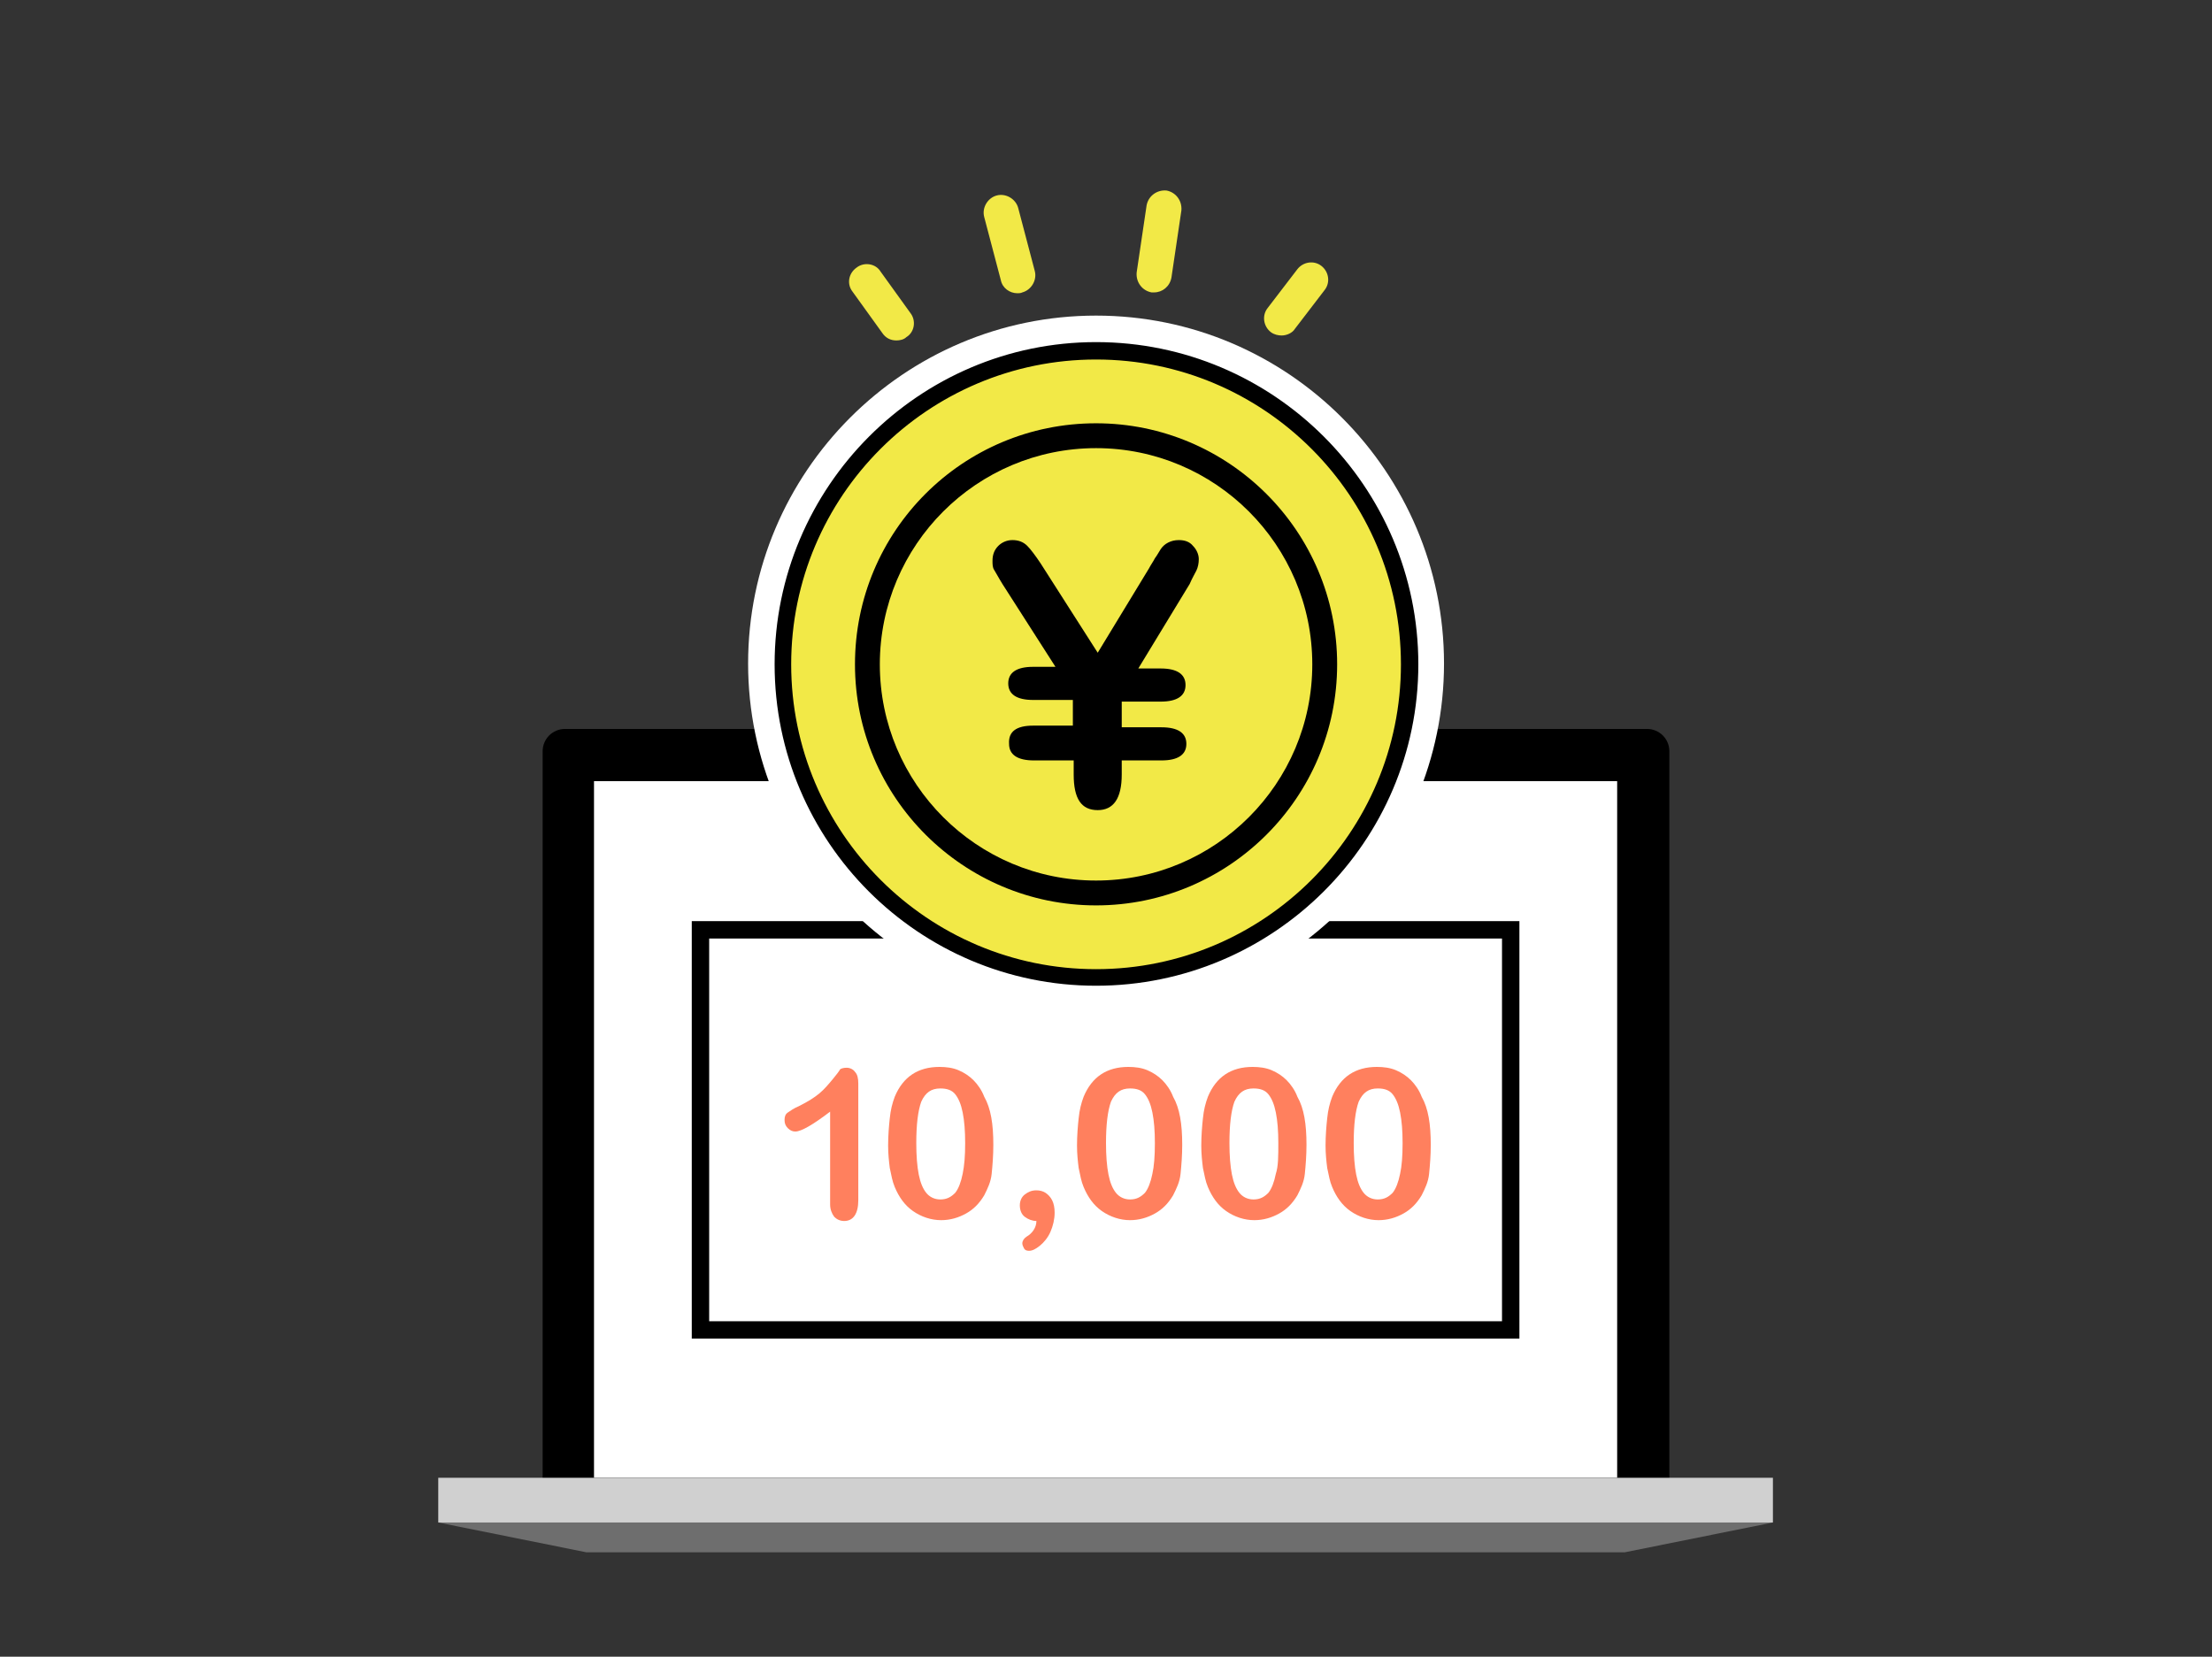
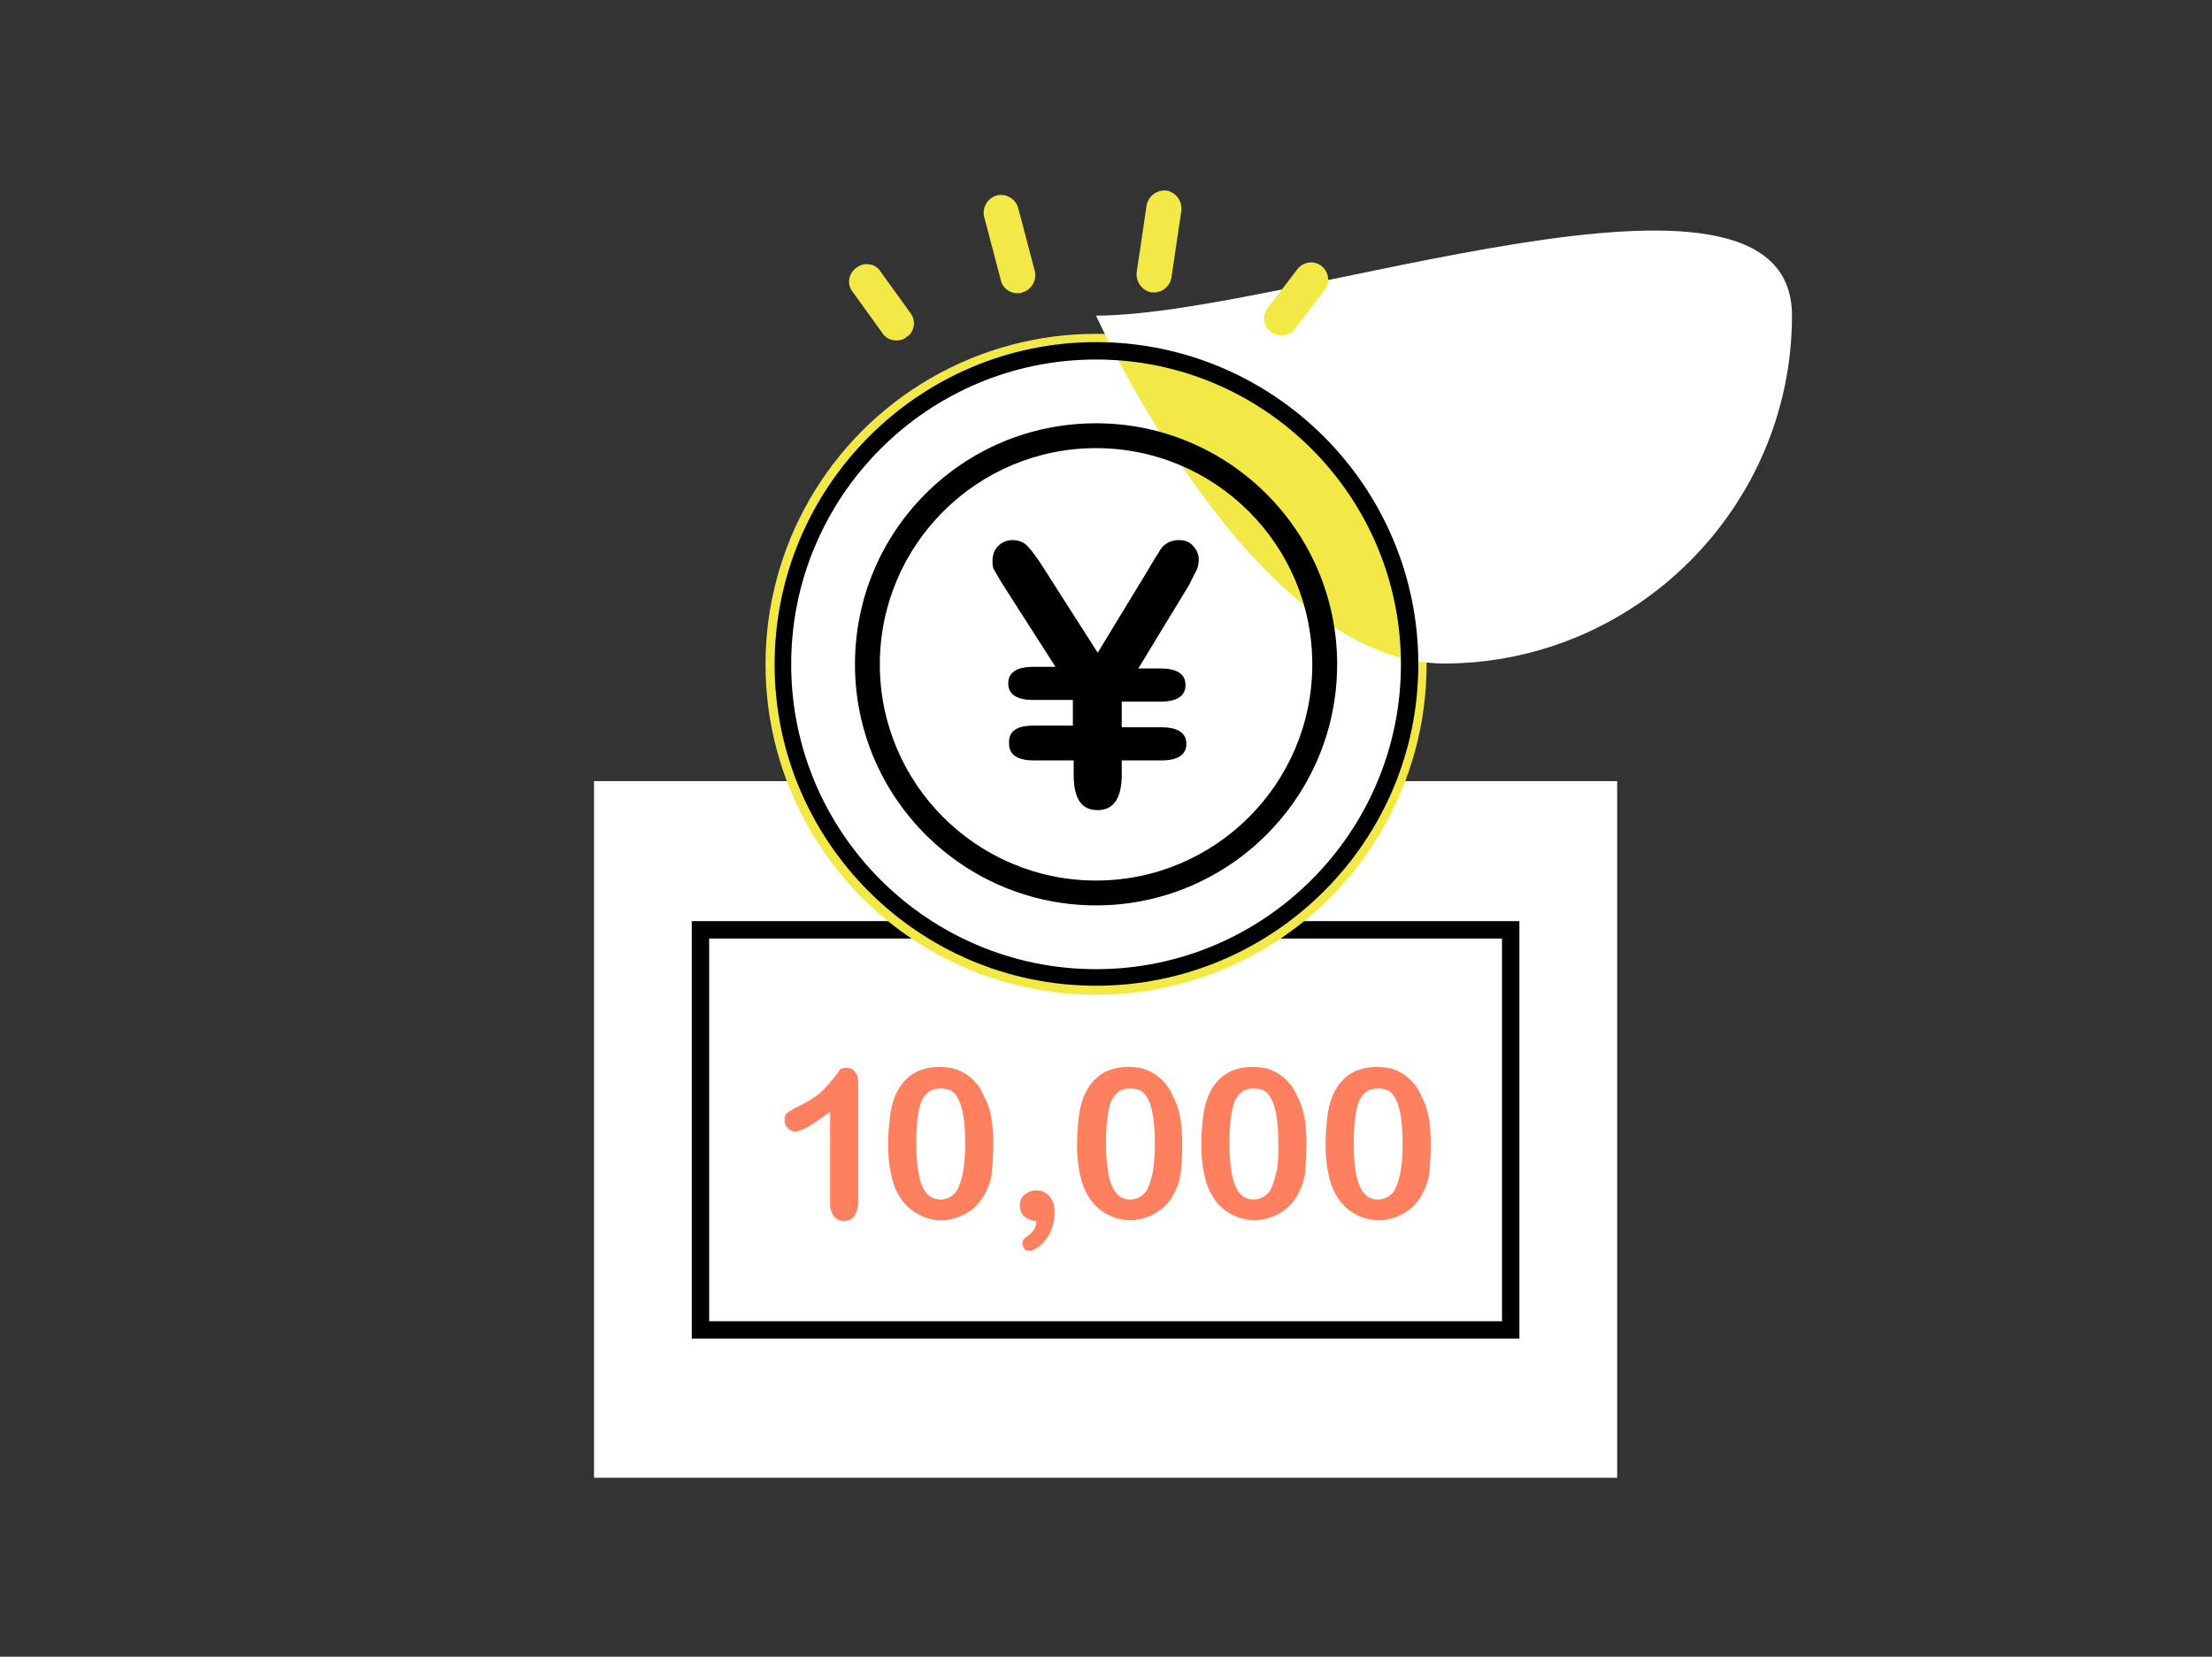
<svg xmlns="http://www.w3.org/2000/svg" version="1.1" id="レイヤー_1" x="0px" y="0px" viewBox="0 0 267 200" style="enable-background:new 0 0 267 200;" xml:space="preserve">
  <rect x="0" y="0" width="267" height="200" fill="#333333" stroke="none" />
  <style type="text/css">
	.st0{fill:none;}
	.st1{fill:#FFFFFF;}
	.st2{fill:#D0D0D0;}
	.st3{fill:#6E6E6E;}
	.st4{enable-background:new    ;}
	.st5{fill:#FF805E;}
	.st6{fill:#F2E947;}
</style>
-   <path class="st0" d="M0,0h267v200H0V0z" />
-   <path d="M198.8,184.7H68.2c-1.5,0-2.7-1.2-2.7-2.7V90.7c0-1.5,1.2-2.7,2.7-2.7h130.6c1.5,0,2.7,1.2,2.7,2.7V182  C201.5,183.5,200.3,184.7,198.8,184.7L198.8,184.7z" />
  <path class="st1" d="M71.7,94.3h123.5v84.1H71.7V94.3z" />
-   <path class="st2" d="M52.9,178.4H214v5.4H52.9V178.4z" />
-   <path class="st3" d="M196.1,187.4H70.8l-17.9-3.6H214L196.1,187.4z" />
  <path class="st1" d="M84.6,112.2h97.8v48.3H84.6V112.2z" />
  <path d="M181.3,113.3v46.2H85.6v-46.2H181.3 M183.4,111.2H83.5v50.4h99.9V111.2z" />
  <g class="st4">
    <path class="st5" d="M100.2,145.4v-11.2c-2.1,1.6-3.5,2.4-4.2,2.4c-0.3,0-0.6-0.1-0.9-0.4c-0.3-0.3-0.4-0.6-0.4-1s0.1-0.7,0.4-0.9   c0.3-0.2,0.7-0.5,1.4-0.8c1-0.5,1.8-1,2.4-1.5s1.1-1.1,1.6-1.7c0.5-0.6,0.8-1,0.9-1.2c0.1-0.1,0.4-0.2,0.8-0.2s0.8,0.2,1,0.5   c0.3,0.3,0.4,0.8,0.4,1.4v14.1c0,1.6-0.6,2.5-1.7,2.5c-0.5,0-0.9-0.2-1.2-0.5C100.4,146.5,100.2,146,100.2,145.4L100.2,145.4z" />
  </g>
  <g class="st4">
    <path class="st5" d="M119.9,138.2c0,1.3-0.1,2.5-0.2,3.5s-0.5,1.8-0.9,2.6c-0.6,1-1.3,1.7-2.2,2.2c-0.9,0.5-1.9,0.8-3,0.8   c-1.2,0-2.4-0.4-3.4-1.1c-1-0.7-1.7-1.7-2.2-2.9c-0.3-0.7-0.4-1.4-0.6-2.3c-0.1-0.8-0.2-1.7-0.2-2.7c0-1.2,0.1-2.4,0.2-3.3   c0.1-1,0.3-1.8,0.6-2.6c0.5-1.2,1.2-2.1,2.1-2.7s2-0.9,3.3-0.9c0.8,0,1.6,0.1,2.3,0.4s1.3,0.7,1.8,1.2s1,1.2,1.3,2   C119.6,133.8,119.9,135.7,119.9,138.2L119.9,138.2z M116.5,138c0-1.5-0.1-2.7-0.3-3.7c-0.2-1-0.5-1.7-0.9-2.2s-1-0.7-1.8-0.7   c-1.1,0-1.8,0.5-2.3,1.6c-0.4,1.1-0.6,2.8-0.6,5c0,1.5,0.1,2.8,0.3,3.8c0.2,1,0.5,1.7,0.9,2.2s1,0.8,1.7,0.8c0.8,0,1.3-0.3,1.8-0.8   c0.4-0.5,0.7-1.3,0.9-2.3S116.5,139.6,116.5,138L116.5,138z M125.1,147.4c-0.5,0-1-0.2-1.4-0.5s-0.6-0.8-0.6-1.4   c0-0.5,0.2-1,0.6-1.3s0.8-0.5,1.4-0.5c0.4,0,0.8,0.1,1.1,0.3c0.3,0.2,0.6,0.5,0.8,0.9c0.2,0.4,0.3,0.9,0.3,1.5   c0,0.8-0.2,1.6-0.5,2.3s-0.8,1.3-1.3,1.7s-0.9,0.6-1.3,0.6c-0.3,0-0.5-0.1-0.6-0.3s-0.2-0.4-0.2-0.6c0-0.3,0.2-0.6,0.5-0.8   C124.6,148.9,125.1,148.2,125.1,147.4z M142.7,138.2c0,1.3-0.1,2.5-0.2,3.5c-0.1,1-0.5,1.8-0.9,2.6c-0.6,1-1.3,1.7-2.2,2.2   s-1.9,0.8-3,0.8c-1.2,0-2.4-0.4-3.4-1.1c-1-0.7-1.7-1.7-2.2-2.9c-0.3-0.7-0.4-1.4-0.6-2.3c-0.1-0.8-0.2-1.7-0.2-2.7   c0-1.2,0.1-2.4,0.2-3.3c0.1-1,0.3-1.8,0.6-2.6c0.5-1.2,1.2-2.1,2.1-2.7c0.9-0.6,2-0.9,3.3-0.9c0.8,0,1.6,0.1,2.3,0.4   c0.7,0.3,1.3,0.7,1.8,1.2s1,1.2,1.3,2C142.4,133.8,142.7,135.7,142.7,138.2L142.7,138.2z M139.4,138c0-1.5-0.1-2.7-0.3-3.7   s-0.5-1.7-0.9-2.2c-0.4-0.5-1-0.7-1.8-0.7c-1.1,0-1.8,0.5-2.3,1.6c-0.4,1.1-0.6,2.8-0.6,5c0,1.5,0.1,2.8,0.3,3.8   c0.2,1,0.5,1.7,0.9,2.2c0.4,0.5,1,0.8,1.7,0.8c0.8,0,1.3-0.3,1.8-0.8c0.4-0.5,0.7-1.3,0.9-2.3C139.3,140.8,139.4,139.6,139.4,138   L139.4,138z M157.7,138.2c0,1.3-0.1,2.5-0.2,3.5c-0.1,1-0.5,1.8-0.9,2.6c-0.6,1-1.3,1.7-2.2,2.2c-0.9,0.5-1.9,0.8-3,0.8   c-1.2,0-2.4-0.4-3.4-1.1c-1-0.7-1.7-1.7-2.2-2.9c-0.3-0.7-0.4-1.4-0.6-2.3c-0.1-0.8-0.2-1.7-0.2-2.7c0-1.2,0.1-2.4,0.2-3.3   c0.1-1,0.3-1.8,0.6-2.6c0.5-1.2,1.2-2.1,2.1-2.7c0.9-0.6,2-0.9,3.3-0.9c0.8,0,1.6,0.1,2.3,0.4c0.7,0.3,1.3,0.7,1.8,1.2s1,1.2,1.3,2   C157.4,133.8,157.7,135.7,157.7,138.2L157.7,138.2z M154.3,138c0-1.5-0.1-2.7-0.3-3.7s-0.5-1.7-0.9-2.2c-0.4-0.5-1-0.7-1.8-0.7   c-1.1,0-1.8,0.5-2.3,1.6c-0.4,1.1-0.6,2.8-0.6,5c0,1.5,0.1,2.8,0.3,3.8c0.2,1,0.5,1.7,0.9,2.2c0.4,0.5,1,0.8,1.7,0.8   c0.8,0,1.3-0.3,1.8-0.8c0.4-0.5,0.7-1.3,0.9-2.3C154.3,140.8,154.3,139.6,154.3,138L154.3,138z M172.7,138.2c0,1.3-0.1,2.5-0.2,3.5   s-0.5,1.8-0.9,2.6c-0.6,1-1.3,1.7-2.2,2.2s-1.9,0.8-3,0.8c-1.2,0-2.4-0.4-3.4-1.1c-1-0.7-1.7-1.7-2.2-2.9c-0.3-0.7-0.4-1.4-0.6-2.3   c-0.1-0.8-0.2-1.7-0.2-2.7c0-1.2,0.1-2.4,0.2-3.3c0.1-1,0.3-1.8,0.6-2.6c0.5-1.2,1.2-2.1,2.1-2.7s2-0.9,3.3-0.9   c0.8,0,1.6,0.1,2.3,0.4c0.7,0.3,1.3,0.7,1.8,1.2s1,1.2,1.3,2C172.4,133.8,172.7,135.7,172.7,138.2L172.7,138.2z M169.3,138   c0-1.5-0.1-2.7-0.3-3.7s-0.5-1.7-0.9-2.2s-1-0.7-1.8-0.7c-1.1,0-1.8,0.5-2.3,1.6c-0.4,1.1-0.6,2.8-0.6,5c0,1.5,0.1,2.8,0.3,3.8   s0.5,1.7,0.9,2.2s1,0.8,1.7,0.8c0.8,0,1.3-0.3,1.8-0.8c0.4-0.5,0.7-1.3,0.9-2.3C169.2,140.8,169.3,139.6,169.3,138L169.3,138z" />
  </g>
  <circle class="st6" cx="132.3" cy="80.2" r="39.9" />
-   <path class="st1" d="M132.3,42.3c20.9,0,37.8,16.9,37.8,37.8S153.2,118,132.3,118s-37.9-16.9-37.9-37.8S111.4,42.3,132.3,42.3   M132.3,38.1c-23.2,0-42,18.9-42,42s18.9,42,42,42s42-18.9,42-42S155.5,38.1,132.3,38.1z" />
+   <path class="st1" d="M132.3,42.3c20.9,0,37.8,16.9,37.8,37.8S153.2,118,132.3,118s-37.9-16.9-37.9-37.8S111.4,42.3,132.3,42.3   M132.3,38.1s18.9,42,42,42s42-18.9,42-42S155.5,38.1,132.3,38.1z" />
  <path d="M132.3,119c-21.4,0-38.8-17.4-38.8-38.8s17.4-38.9,38.8-38.9s38.9,17.4,38.9,38.9C171.2,101.6,153.7,119,132.3,119z   M132.3,43.4c-20.3,0-36.8,16.5-36.8,36.8S112,117,132.3,117s36.8-16.5,36.8-36.8S152.6,43.4,132.3,43.4z" />
  <path d="M132.3,109.3c-16,0-29.1-13-29.1-29.1s13-29.1,29.1-29.1c16,0,29.1,13,29.1,29.1S148.3,109.3,132.3,109.3z M132.3,54.1  c-14.4,0-26.1,11.7-26.1,26.1s11.7,26.1,26.1,26.1c14.4,0,26.1-11.7,26.1-26.1S146.7,54.1,132.3,54.1z" />
  <path class="st6" d="M108.2,41.1c-0.7,0-1.3-0.3-1.7-0.9l-3.6-5c-0.7-0.9-0.5-2.2,0.5-2.9c0.9-0.7,2.3-0.5,2.9,0.5l3.6,5  c0.7,0.9,0.5,2.3-0.5,2.9C109.1,41,108.6,41.1,108.2,41.1z M139.3,35.3H139c-1.1-0.2-1.9-1.2-1.8-2.4l1.2-8.1  c0.2-1.1,1.2-1.9,2.4-1.8c1.1,0.2,1.9,1.2,1.8,2.4l-1.2,8.1C141.2,34.6,140.3,35.3,139.3,35.3z M154.7,40.5c-0.4,0-0.9-0.1-1.3-0.4  c-0.9-0.7-1.1-2-0.4-2.9l3.6-4.7c0.7-0.9,2-1.1,2.9-0.4c0.9,0.7,1.1,2,0.4,2.9l-3.6,4.7C156,40.2,155.3,40.5,154.7,40.5z   M122.8,35.4c-0.9,0-1.8-0.6-2-1.6l-2-7.6c-0.3-1.1,0.4-2.3,1.5-2.6c1.1-0.3,2.3,0.4,2.6,1.5l2,7.6c0.3,1.1-0.4,2.3-1.5,2.6  C123.2,35.4,123,35.4,122.8,35.4z" />
  <path d="M124.7,87.6h4.8v-3.1h-4.8c-2,0-3-0.7-3-2s1-2,3-2h2.7l-6.4-10c-0.5-0.8-0.8-1.4-1-1.7c-0.2-0.3-0.2-0.7-0.2-1.1  c0-0.7,0.2-1.3,0.7-1.8c0.4-0.4,1-0.7,1.7-0.7s1.3,0.2,1.8,0.7c0.4,0.4,1,1.2,1.6,2.1l6.9,10.8l6.2-10.2c0.2-0.4,0.5-0.8,0.7-1.2  c0.3-0.4,0.5-0.8,0.7-1.1c0.2-0.3,0.5-0.6,0.9-0.8c0.4-0.2,0.8-0.3,1.3-0.3c0.7,0,1.3,0.2,1.7,0.7c0.4,0.4,0.7,1,0.7,1.6  c0,0.5-0.1,1-0.3,1.4c-0.2,0.4-0.5,0.9-0.8,1.6l-6.2,10.2h2.7c2,0,3,0.7,3,2s-1,2-3,2h-4.7v3.1h4.8c2,0,3,0.7,3,2s-1,2-3,2h-4.8v1.7  c0,2.9-1,4.3-2.9,4.3c-2,0-2.9-1.4-2.9-4.3v-1.7h-4.8c-2,0-3-0.7-3-2C121.7,88.3,122.7,87.6,124.7,87.6z" />
</svg>